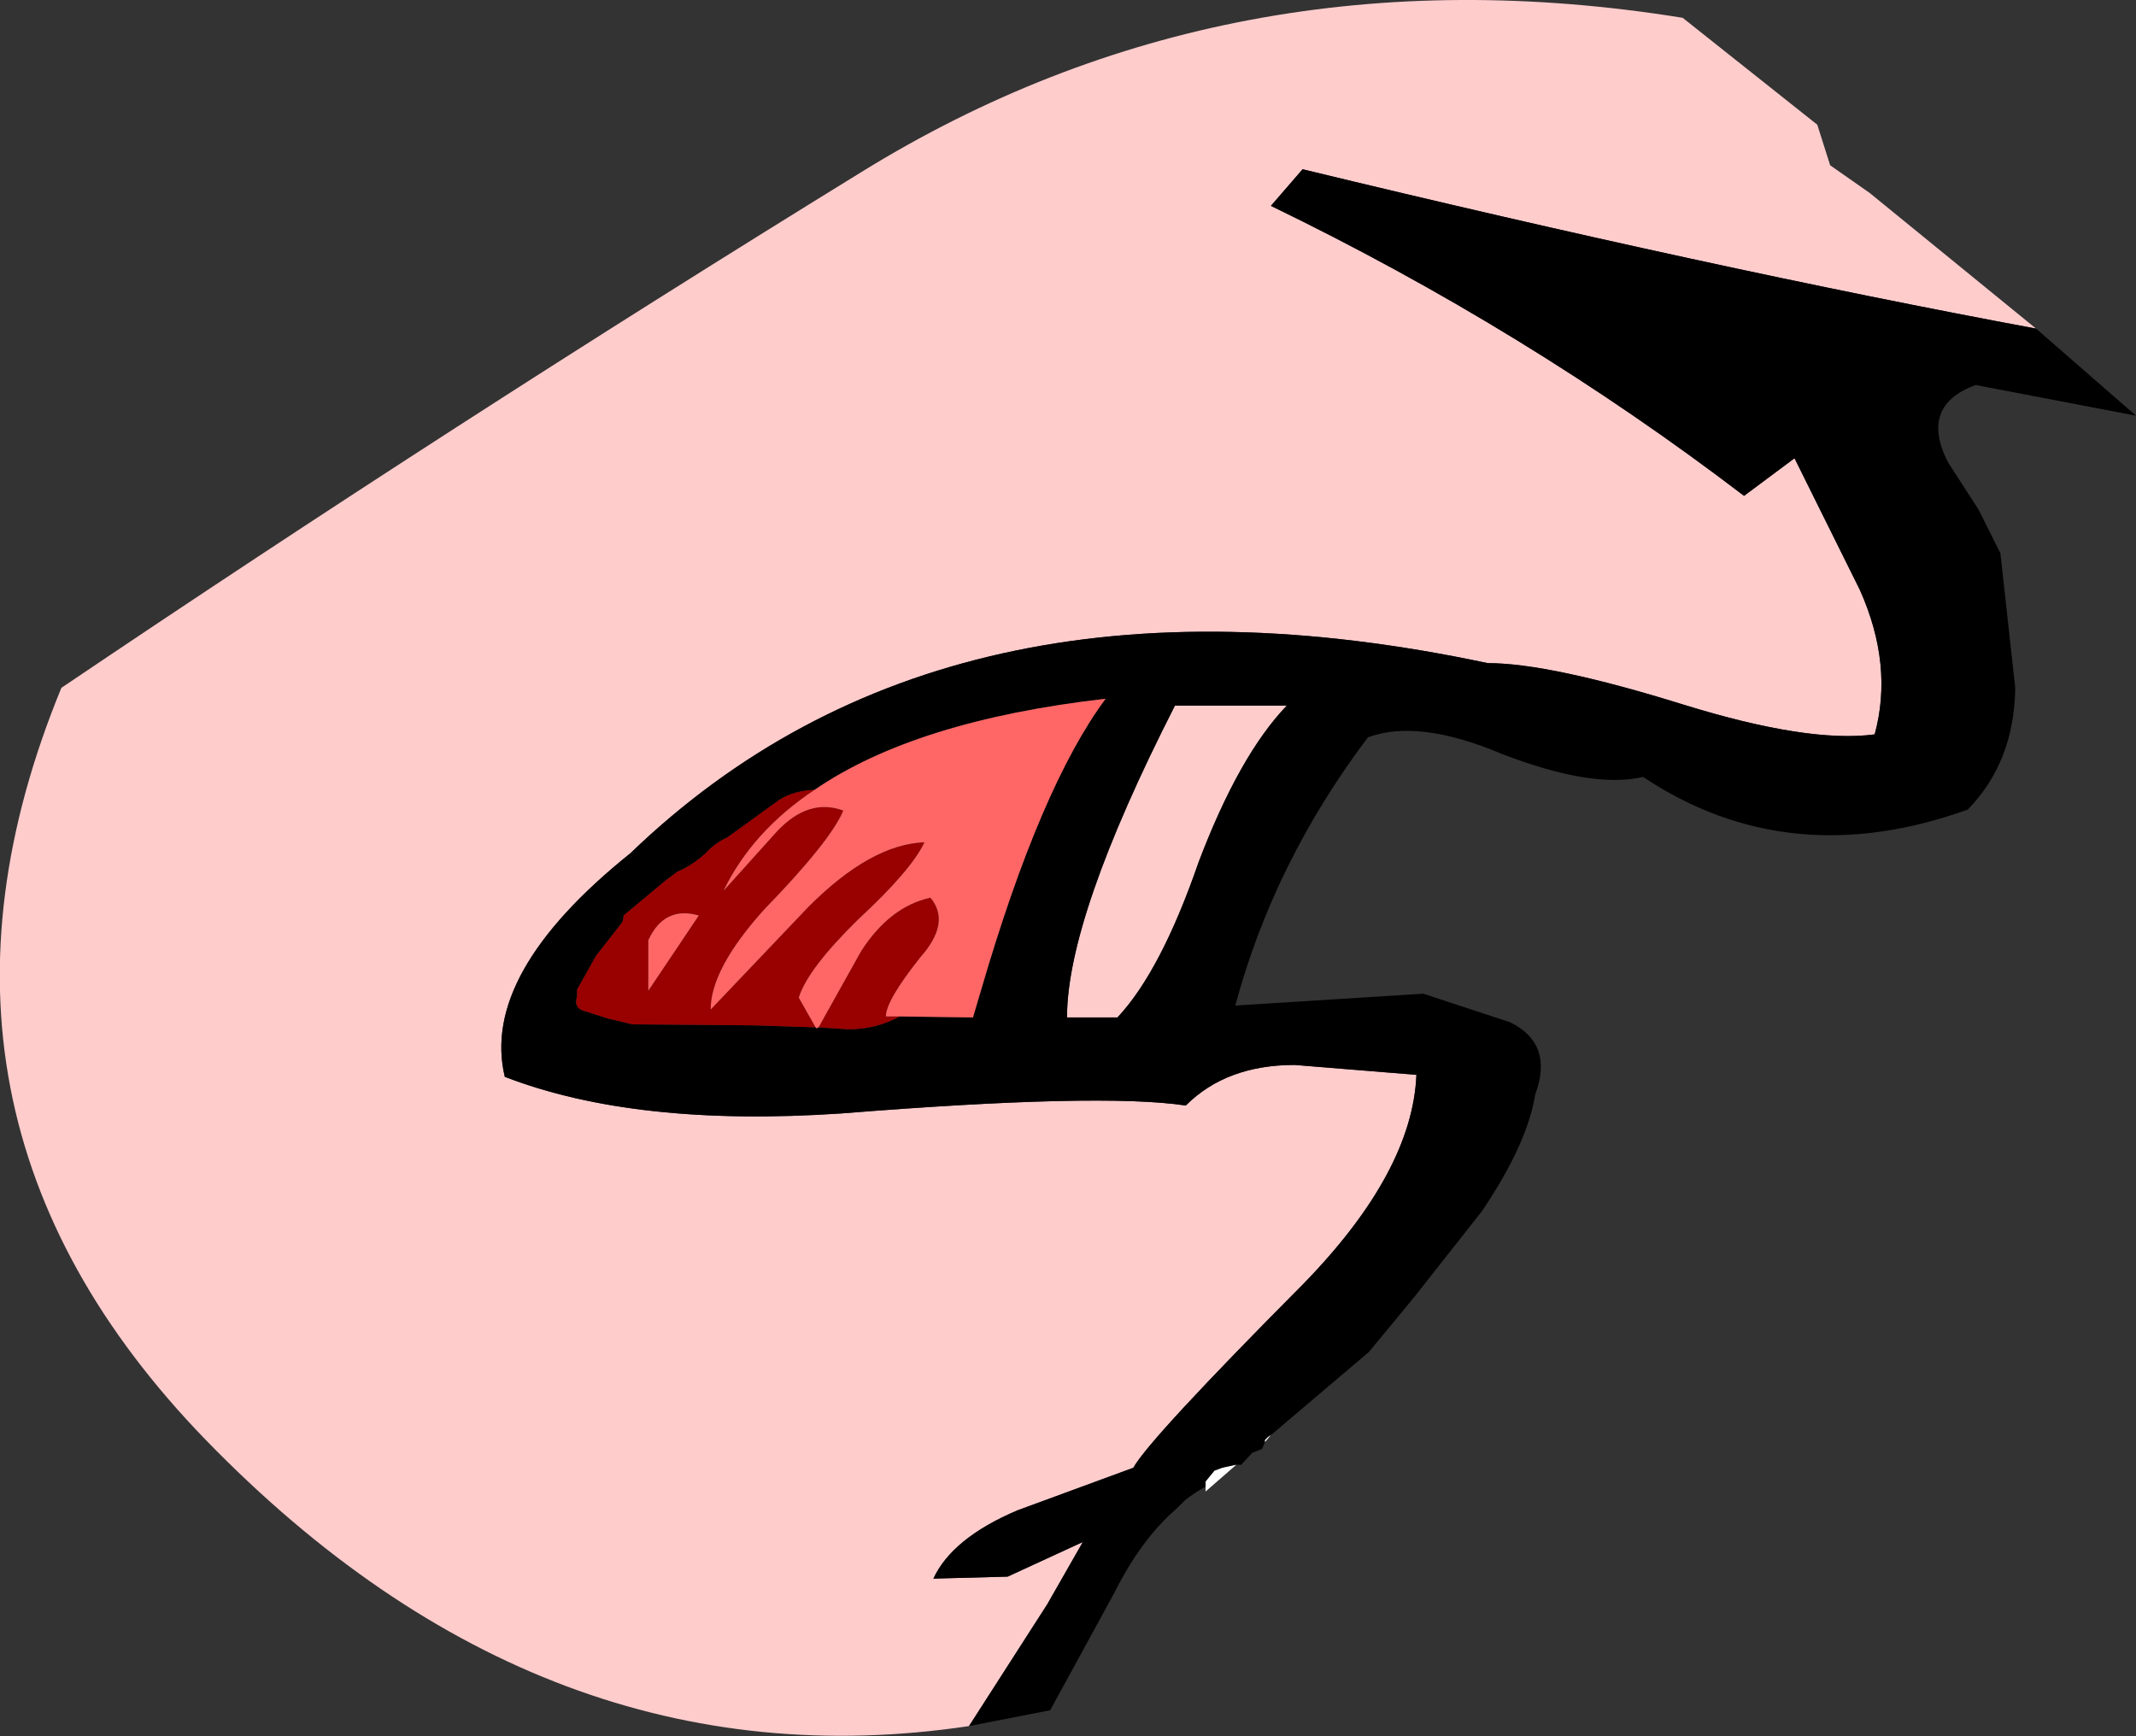
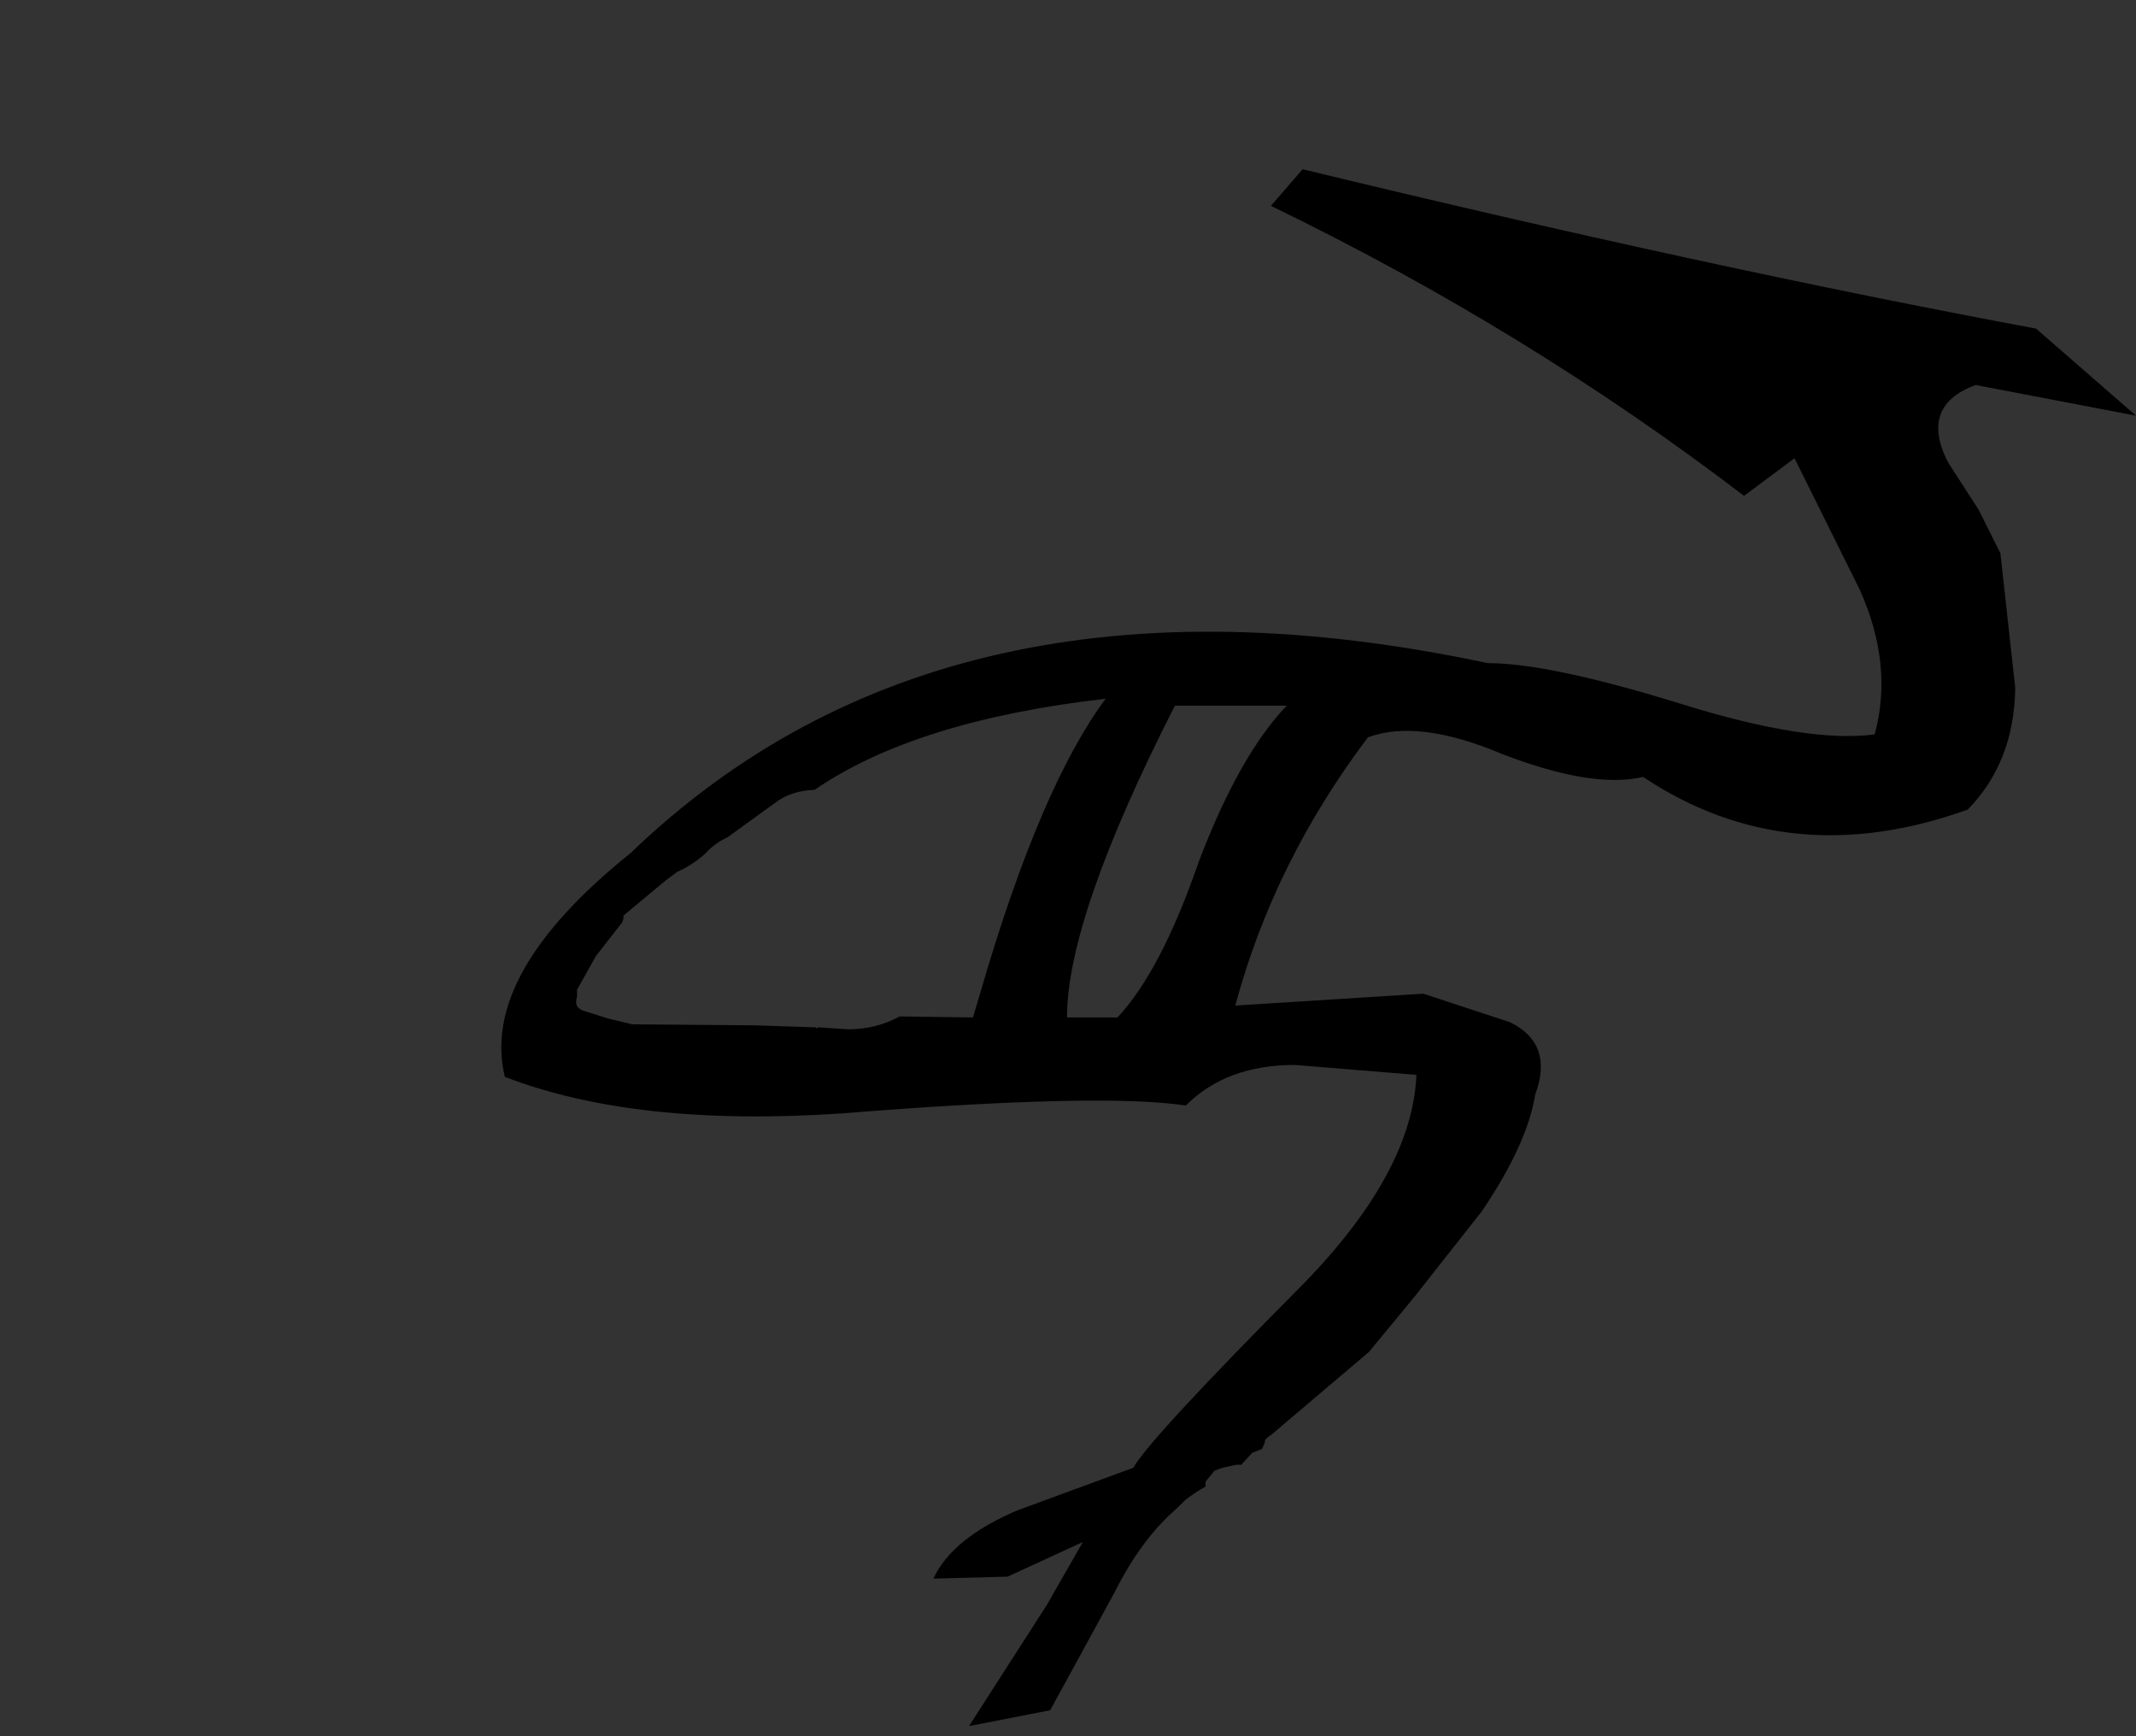
<svg xmlns="http://www.w3.org/2000/svg" height="87.7px" width="107.9px">
  <rect width="100%" height="100%" fill="#333333" stroke="none" />
  <g transform="matrix(1.0, 0.0, 0.0, 1.0, 53.95, 43.85)">
-     <path d="M-5.0 43.35 Q-26.4 46.55 -43.55 28.9 -59.65 12.3 -50.85 -9.1 -31.15 -22.4 -10.45 -35.15 8.15 -46.65 31.05 -42.95 L37.85 -37.55 38.5 -35.5 40.5 -34.1 48.9 -27.25 Q32.5 -30.3 11.85 -35.3 L10.25 -33.45 Q23.15 -27.2 34.15 -18.8 L36.7 -20.7 40.0 -14.05 Q41.7 -10.25 40.75 -6.75 37.4 -6.3 31.1 -8.25 24.35 -10.35 21.2 -10.35 -6.1 -16.15 -22.1 -0.75 -29.7 5.35 -28.45 10.55 -21.85 13.1 -11.45 12.4 1.65 11.35 5.95 12.0 8.0 9.95 11.45 9.95 L17.6 10.45 Q17.4 15.35 11.9 21.0 4.1 28.85 3.3 30.3 L-2.55 32.45 Q-5.85 33.85 -6.8 35.9 L-3.05 35.8 0.75 34.05 -1.05 37.2 -5.0 43.35 M2.5 7.55 L-0.05 7.55 Q-0.05 2.5 5.4 -8.2 L11.05 -8.2 Q8.65 -5.7 6.6 -0.3 4.7 5.2 2.5 7.55" fill="#ffcccc" fill-rule="evenodd" stroke="none" />
    <path d="M-5.0 43.35 L-1.05 37.2 0.75 34.05 -3.05 35.8 -6.8 35.9 Q-5.85 33.85 -2.55 32.45 L3.3 30.3 Q4.1 28.85 11.9 21.0 17.4 15.35 17.6 10.45 L11.45 9.95 Q8.0 9.95 5.95 12.0 1.65 11.35 -11.45 12.4 -21.85 13.1 -28.45 10.55 -29.7 5.35 -22.1 -0.75 -6.1 -16.15 21.2 -10.35 24.35 -10.35 31.1 -8.25 37.4 -6.3 40.75 -6.75 41.7 -10.25 40.0 -14.05 L36.7 -20.7 34.15 -18.8 Q23.15 -27.2 10.25 -33.45 L11.85 -35.3 Q32.5 -30.3 48.9 -27.25 L53.95 -22.85 45.85 -24.4 Q43.0 -23.35 44.45 -20.5 L46.0 -18.1 47.1 -15.9 47.85 -9.1 Q47.8 -5.35 45.45 -2.95 36.4 0.3 29.05 -4.6 26.5 -4.0 21.95 -5.75 17.7 -7.55 15.15 -6.6 10.4 -0.3 8.45 6.95 L17.95 6.35 22.35 7.8 Q24.55 8.9 23.6 11.45 23.2 13.95 20.9 17.35 L17.55 21.6 17.1 22.15 15.2 24.45 10.25 28.65 10.1 28.75 9.95 28.9 9.95 29.0 9.8 29.35 9.3 29.55 8.75 30.15 8.5 30.15 7.8 30.3 7.4 30.45 6.95 31.0 6.95 31.25 Q6.4 31.55 5.9 31.95 L5.6 32.25 5.5 32.35 Q3.7 33.9 2.35 36.6 L-0.9 42.55 -5.0 43.35 M-12.8 -3.95 Q-14.05 -3.9 -14.85 -3.25 L-17.2 -1.55 Q-17.85 -1.25 -18.3 -0.75 -18.95 -0.15 -19.75 0.2 L-20.35 0.65 -22.45 2.4 Q-22.45 2.7 -22.6 2.85 L-23.85 4.45 -24.8 6.15 -24.8 6.5 Q-25.0 7.1 -24.35 7.25 L-23.25 7.6 -22.0 7.9 -15.85 7.95 -12.75 8.05 -12.7 8.1 -12.6 8.05 -11.1 8.15 Q-9.7 8.15 -8.5 7.5 L-4.8 7.55 -4.4 6.2 Q-1.4 -4.1 1.9 -8.55 -7.7 -7.45 -12.8 -3.95 M2.5 7.55 Q4.7 5.2 6.6 -0.3 8.65 -5.7 11.05 -8.2 L5.4 -8.2 Q-0.05 2.5 -0.05 7.55 L2.5 7.55" fill="#000000" fill-rule="evenodd" stroke="none" />
-     <path d="M-12.8 -3.95 Q-15.95 -1.85 -17.4 1.15 L-14.7 -1.85 Q-13.1 -3.55 -11.35 -2.9 -12.0 -1.35 -15.35 2.1 -18.05 5.1 -18.05 7.15 L-13.1 1.95 Q-9.95 -1.2 -7.25 -1.3 -7.9 0.1 -10.6 2.6 -13.15 5.1 -13.6 6.55 L-12.75 8.05 -15.85 7.95 -22.0 7.9 -23.25 7.6 -24.35 7.25 Q-25.0 7.1 -24.8 6.5 L-24.8 6.15 -23.85 4.45 -22.6 2.85 Q-22.45 2.7 -22.45 2.4 L-20.35 0.65 -19.75 0.2 Q-18.95 -0.15 -18.3 -0.75 -17.85 -1.25 -17.2 -1.55 L-14.85 -3.25 Q-14.05 -3.9 -12.8 -3.95 M-12.6 8.05 L-10.45 4.2 Q-9.0 1.95 -6.95 1.5 -5.9 2.75 -7.45 4.5 -9.2 6.7 -9.2 7.5 L-8.5 7.5 Q-9.7 8.15 -11.1 8.15 L-12.6 8.05 M-21.2 3.65 L-21.2 6.2 -18.65 2.4 Q-20.4 1.9 -21.2 3.65" fill="#990000" fill-rule="evenodd" stroke="none" />
-     <path d="M-12.75 8.05 L-13.6 6.55 Q-13.15 5.1 -10.6 2.6 -7.9 0.1 -7.25 -1.3 -9.95 -1.2 -13.1 1.95 L-18.05 7.15 Q-18.05 5.1 -15.35 2.1 -12.0 -1.35 -11.35 -2.9 -13.1 -3.55 -14.7 -1.85 L-17.4 1.15 Q-15.95 -1.85 -12.8 -3.95 -7.7 -7.45 1.9 -8.55 -1.4 -4.1 -4.4 6.2 L-4.8 7.55 -8.5 7.5 -9.2 7.5 Q-9.2 6.7 -7.45 4.5 -5.9 2.75 -6.95 1.5 -9.0 1.95 -10.45 4.2 L-12.6 8.05 -12.7 8.1 -12.75 8.05 M-21.2 3.65 Q-20.4 1.9 -18.65 2.4 L-21.2 6.2 -21.2 3.65" fill="#ff6666" fill-rule="evenodd" stroke="none" />
-     <path d="M10.25 28.65 L9.95 29.0 9.95 28.9 10.1 28.75 10.25 28.65 M8.5 30.15 L6.95 31.5 6.95 31.25 6.95 31.0 7.4 30.45 7.8 30.3 8.5 30.15" fill="#ffffff" fill-rule="evenodd" stroke="none" />
  </g>
</svg>